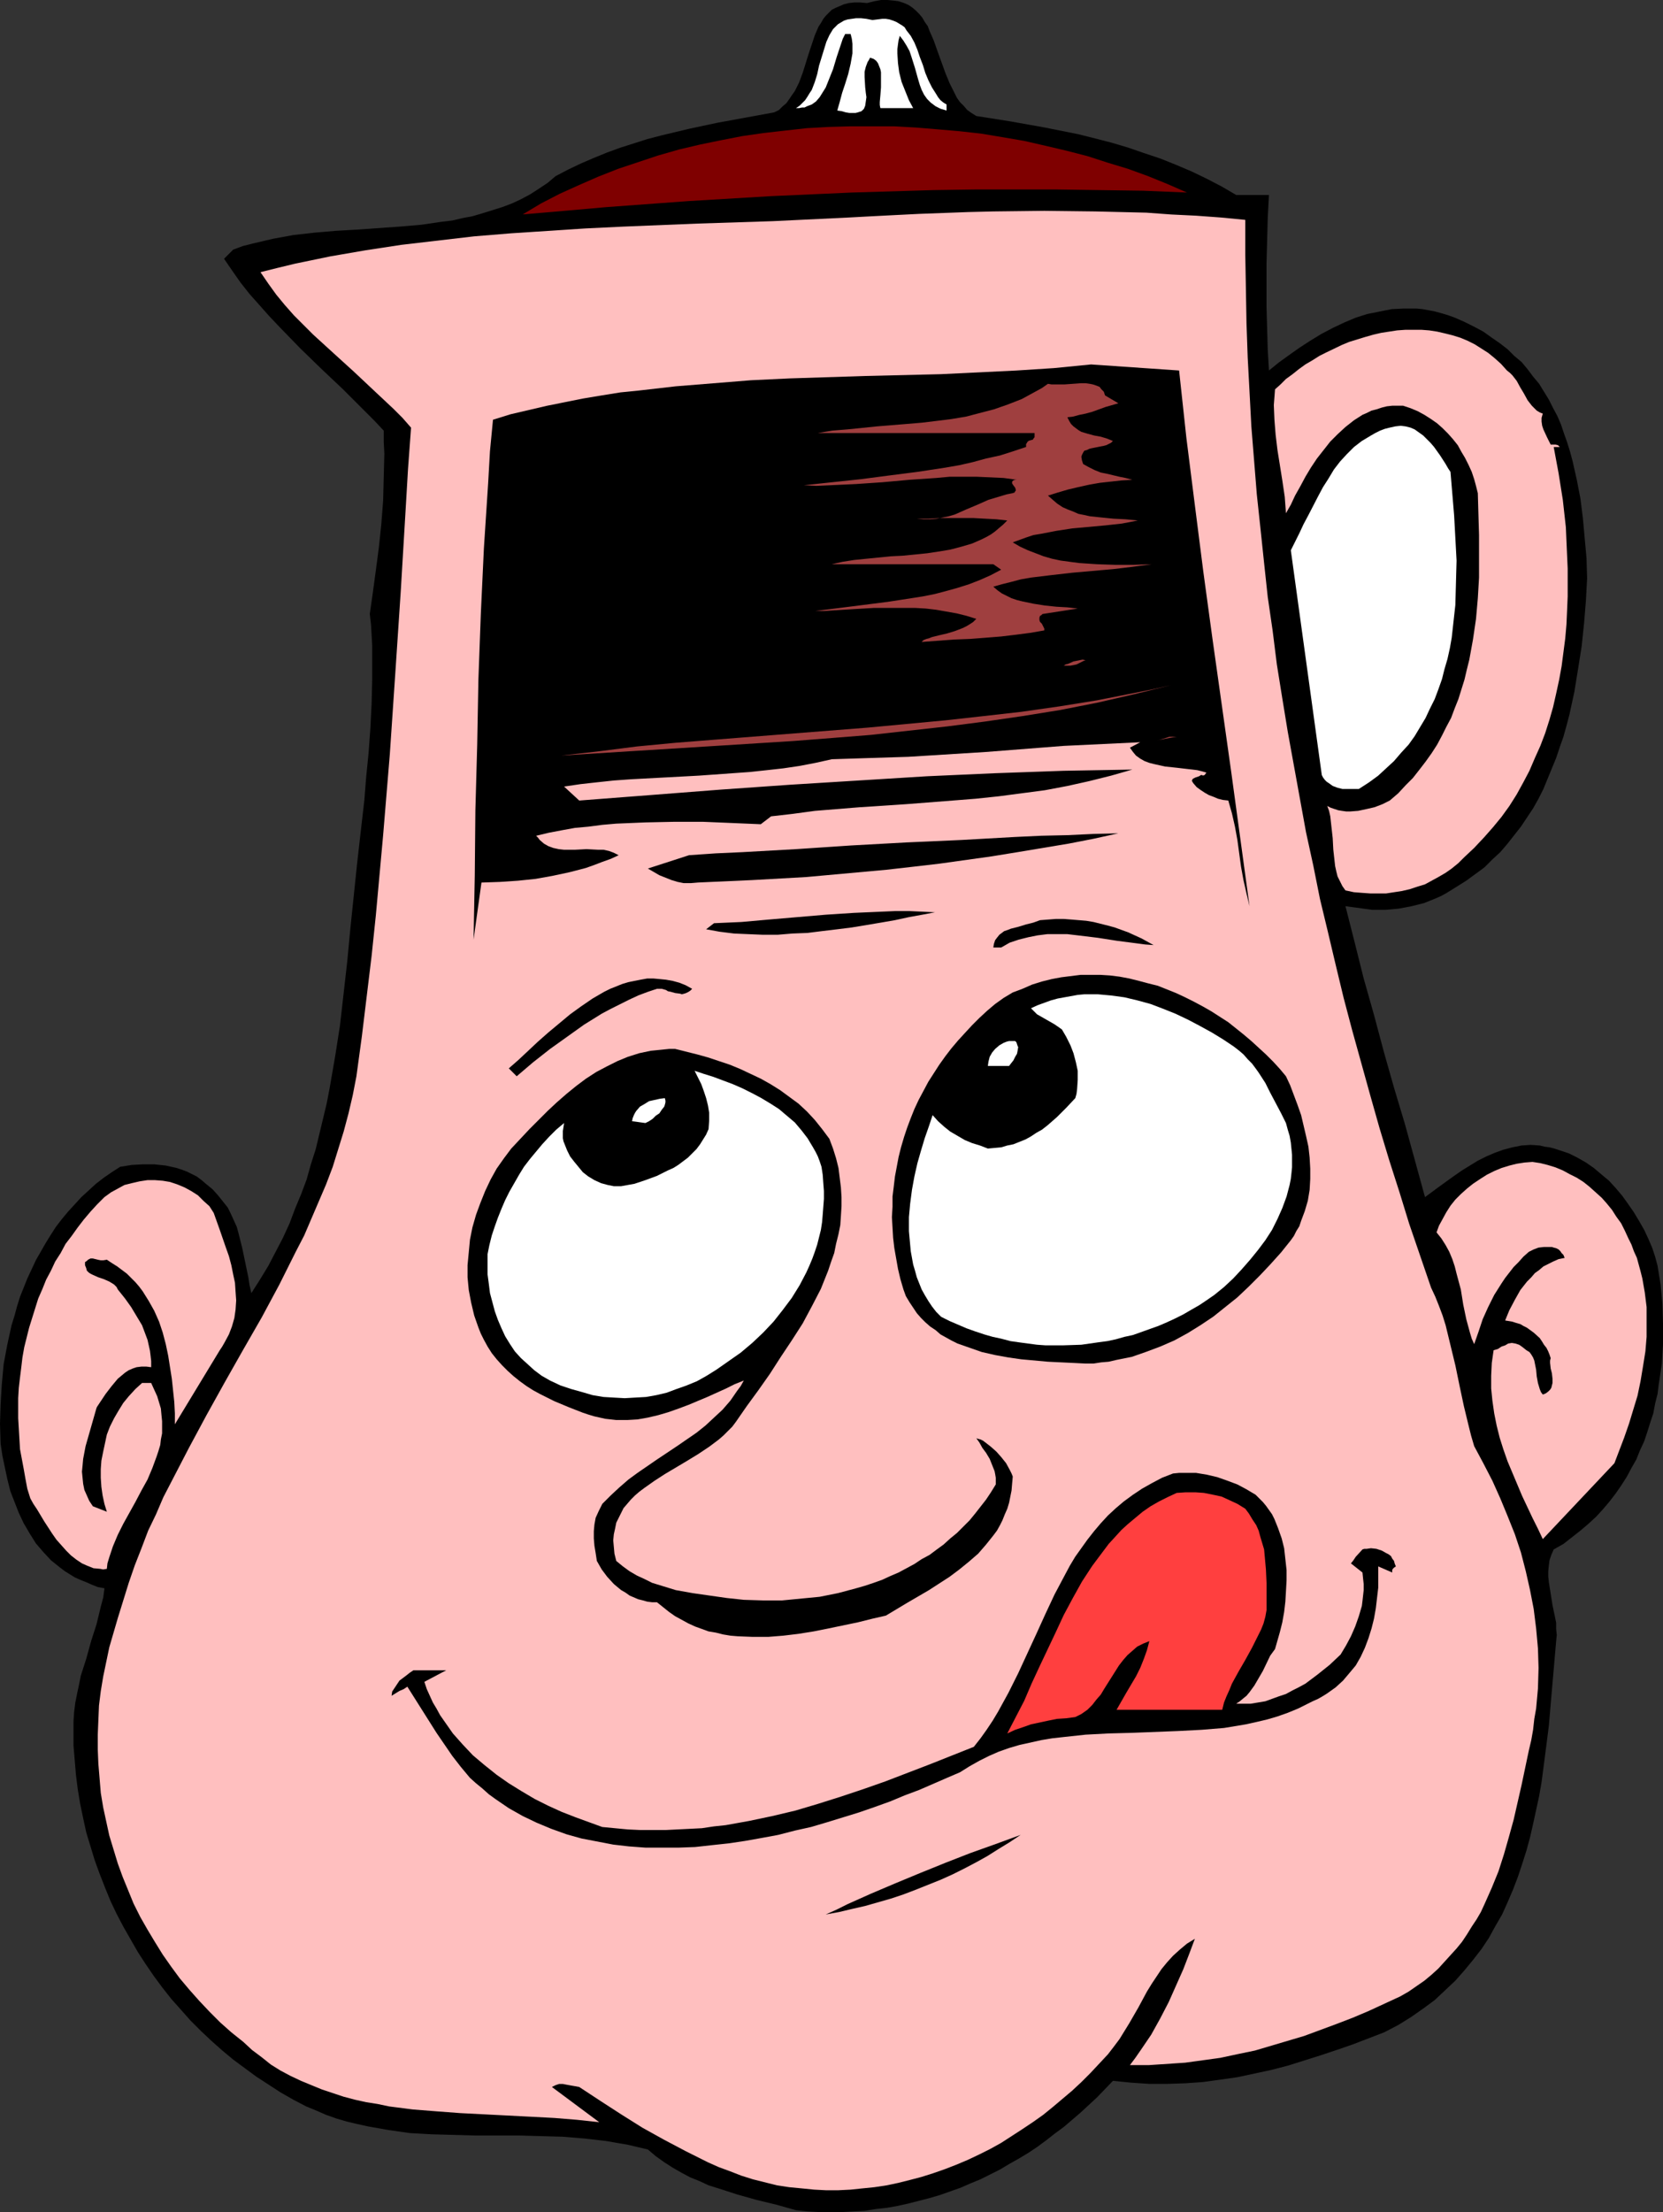
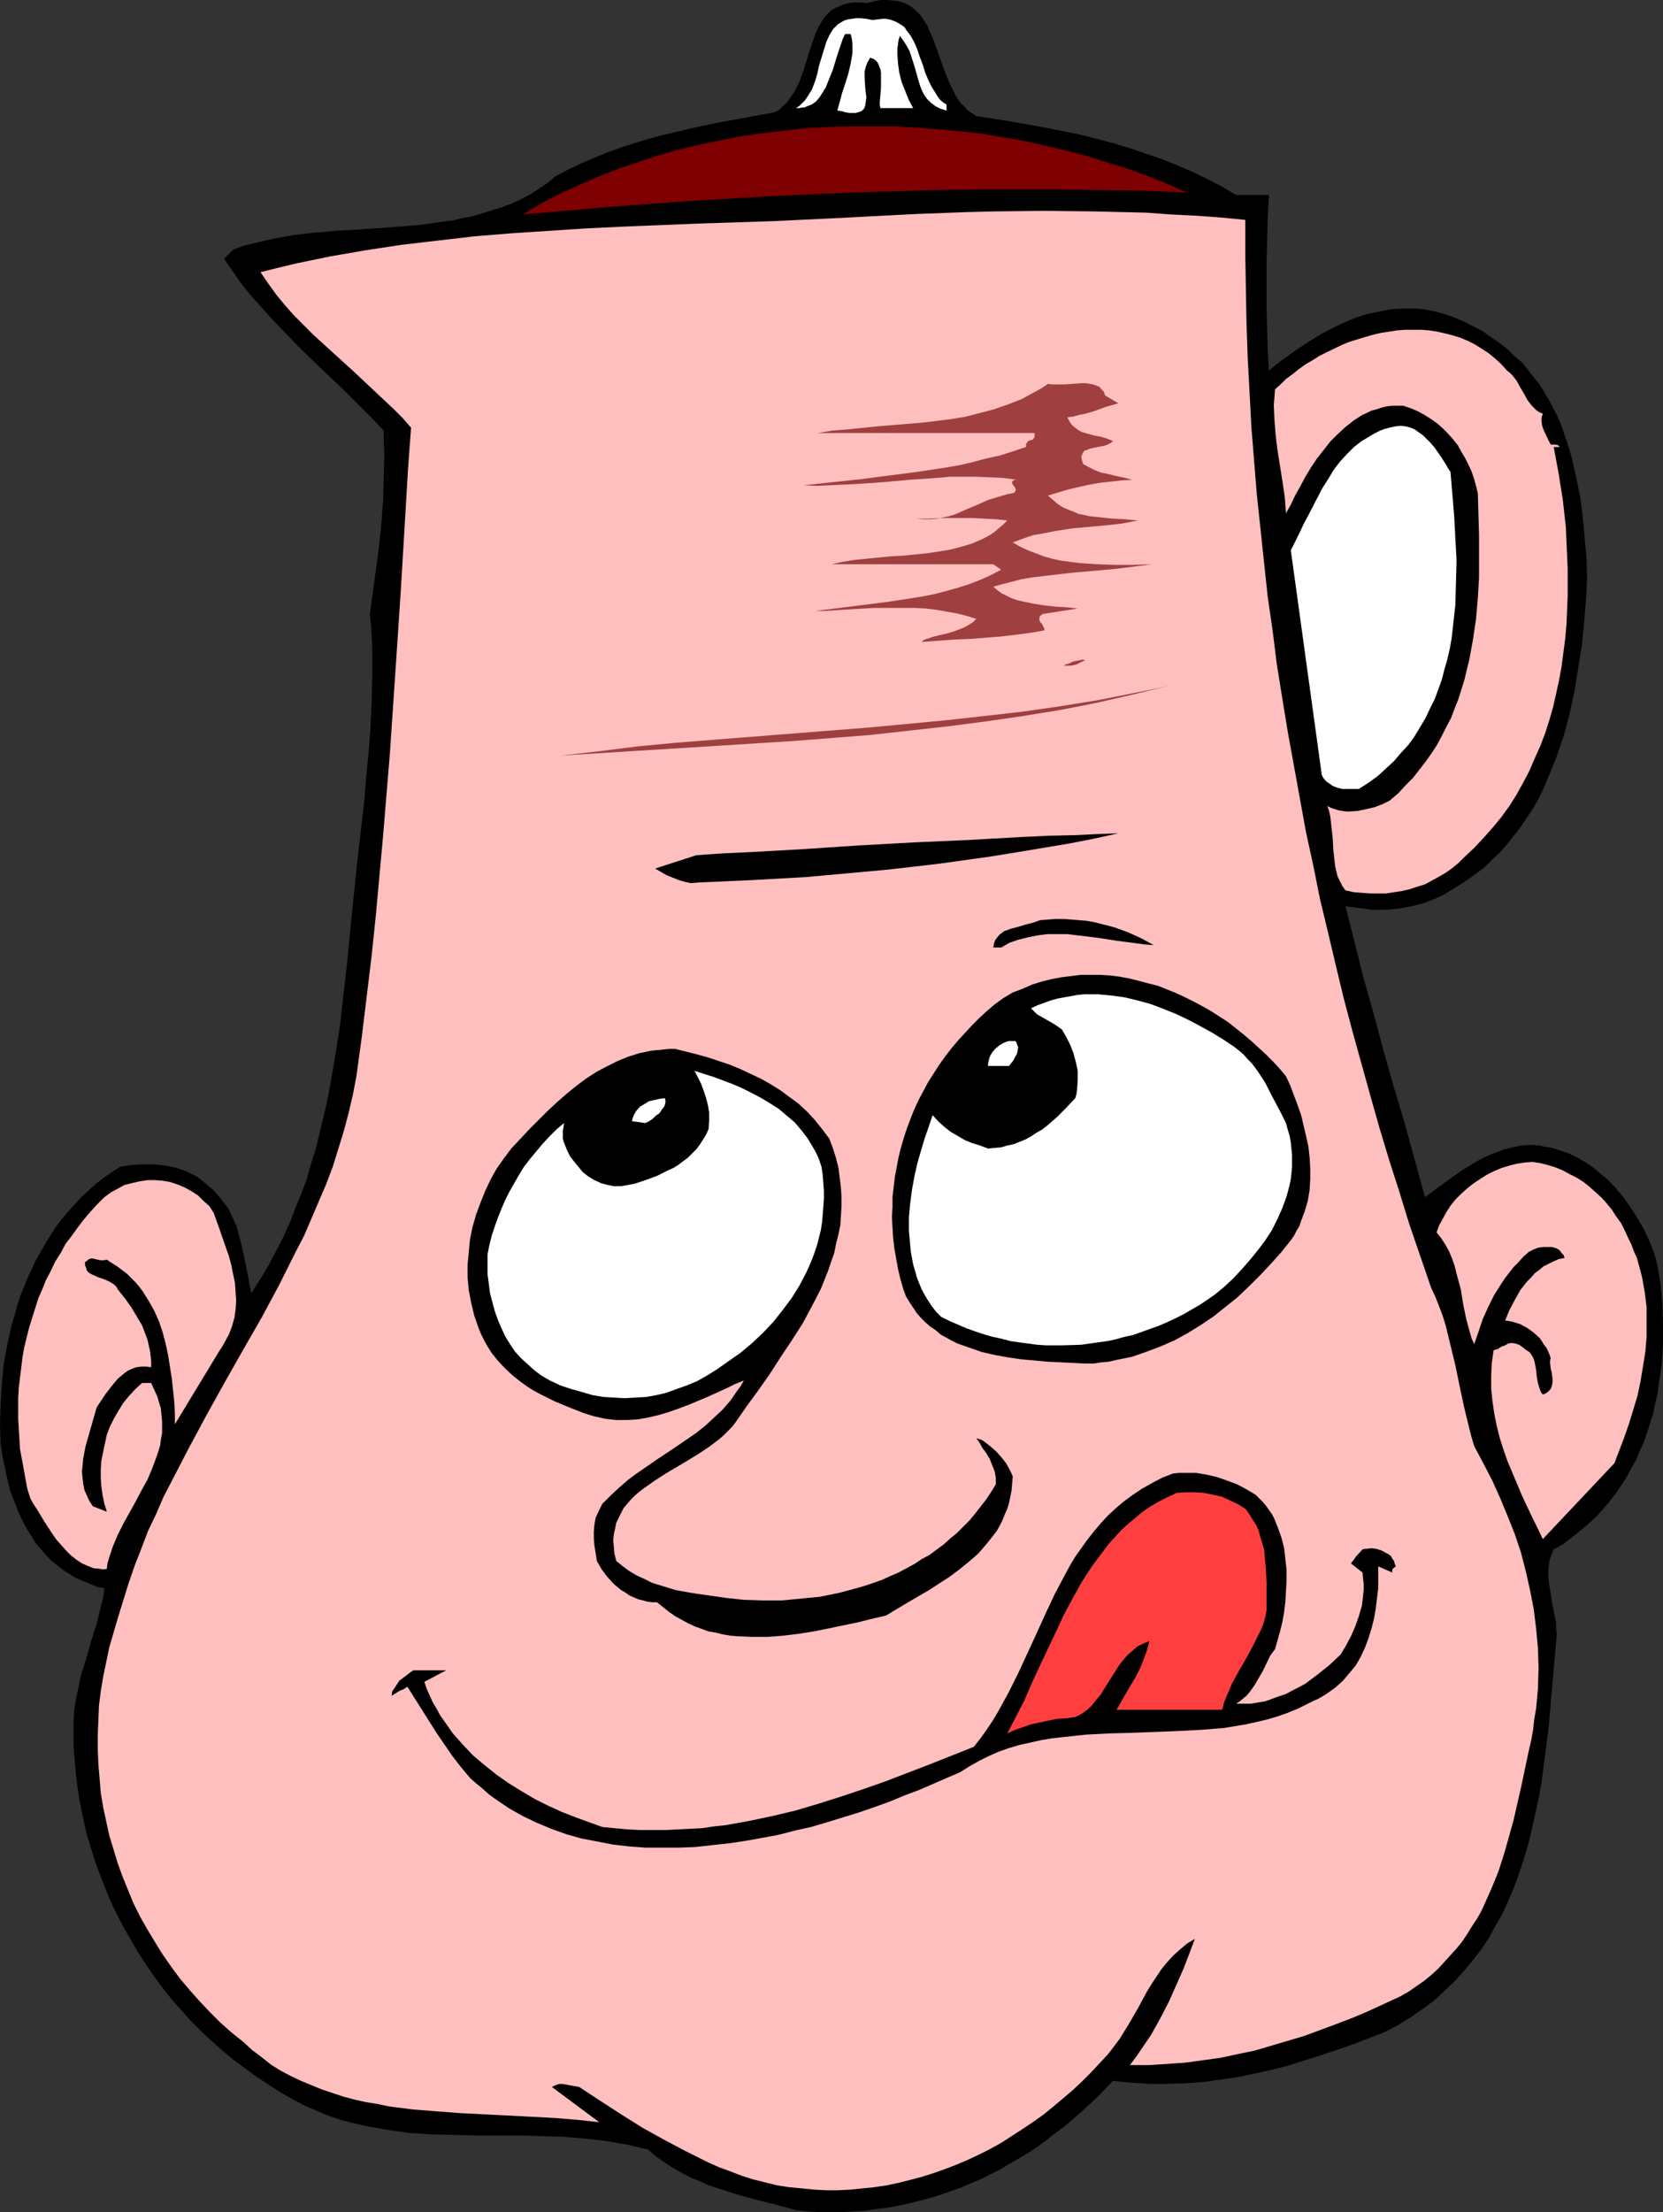
<svg xmlns="http://www.w3.org/2000/svg" xmlns:ns1="http://sodipodi.sourceforge.net/DTD/sodipodi-0.dtd" xmlns:ns2="http://www.inkscape.org/namespaces/inkscape" version="1.0" width="117.108mm" height="155.711mm" id="svg26" ns1:docname="Coffee in Mind 2.wmf">
  <rect width="100%" height="100%" fill="#333333" stroke="none" />
  <ns1:namedview id="namedview26" pagecolor="#ffffff" bordercolor="#000000" borderopacity="0.25" ns2:showpageshadow="2" ns2:pageopacity="0.0" ns2:pagecheckerboard="0" ns2:deskcolor="#d1d1d1" ns2:document-units="mm" />
  <defs id="defs1">
    <pattern id="WMFhbasepattern" patternUnits="userSpaceOnUse" width="6" height="6" x="0" y="0" />
  </defs>
  <path style="fill:#000000;fill-opacity:1;fill-rule:evenodd;stroke:none" d="m 259.848,30.864 9.211,1.454 9.049,1.616 8.888,1.778 4.525,1.131 4.363,1.131 4.363,1.293 4.202,1.454 4.363,1.454 4.04,1.616 4.202,1.778 4.04,1.939 4.04,2.101 3.878,2.262 h 8.726 l -0.323,5.979 -0.162,6.14 -0.162,5.979 v 5.979 5.817 l 0.162,5.656 0.162,5.656 0.323,5.494 2.586,-2.101 2.909,-2.101 2.747,-1.939 2.747,-1.778 2.909,-1.778 3.07,-1.616 3.07,-1.454 3.07,-1.293 3.07,-0.97 3.232,-0.646 3.232,-0.646 3.232,-0.162 h 1.616 1.778 l 1.616,0.162 1.778,0.323 1.616,0.323 1.778,0.485 1.616,0.485 1.778,0.646 2.586,1.131 2.586,1.293 2.424,1.293 2.262,1.616 2.101,1.454 2.101,1.616 1.778,1.778 1.939,1.616 1.616,1.939 1.454,1.939 1.616,1.939 1.293,2.101 1.293,2.101 1.131,2.262 1.131,2.101 0.97,2.262 0.808,2.424 0.808,2.262 0.808,2.585 0.646,2.424 1.131,5.009 0.97,5.009 0.646,5.171 0.485,5.333 0.485,5.333 0.162,5.332 -0.323,5.979 -0.485,5.979 -0.646,6.14 -0.97,6.14 -0.97,5.979 -1.293,5.979 -0.808,3.07 -0.808,2.909 -0.97,2.747 -0.97,2.909 -1.131,2.747 -1.131,2.747 -1.131,2.747 -1.293,2.585 -1.454,2.585 -1.616,2.424 -1.616,2.424 -1.778,2.262 -1.778,2.262 -1.939,2.262 -2.101,1.939 -2.101,2.101 -2.424,1.778 -2.424,1.778 -2.586,1.616 -2.586,1.616 -1.454,0.808 -1.454,0.646 -1.616,0.646 -1.616,0.646 -3.232,0.808 -3.394,0.646 -3.555,0.323 h -3.555 l -3.555,-0.485 -3.555,-0.485 2.424,9.534 2.424,9.695 2.747,9.695 2.586,9.695 2.747,9.695 2.909,9.695 5.333,19.391 3.717,-2.747 4.04,-2.909 2.101,-1.454 2.101,-1.293 2.101,-1.293 2.262,-1.131 2.262,-0.97 2.262,-0.808 2.424,-0.646 2.424,-0.485 2.424,-0.162 2.424,0.162 1.293,0.323 1.293,0.162 1.293,0.323 1.454,0.485 2.424,0.808 2.262,1.131 2.262,1.293 2.101,1.454 2.101,1.778 1.939,1.616 1.778,1.939 1.778,2.101 1.616,2.262 1.454,2.101 1.454,2.424 1.293,2.262 1.131,2.424 0.97,2.262 0.808,2.424 0.646,2.424 0.808,5.009 0.485,5.171 0.162,5.333 v 5.332 l -0.323,5.333 -0.808,5.333 -0.323,2.585 -0.646,2.585 -0.485,2.585 -0.808,2.424 -0.808,2.585 -0.808,2.424 -1.131,2.424 -0.97,2.424 -1.293,2.262 -1.293,2.424 -1.454,2.262 -1.454,2.101 -1.616,2.101 -1.778,2.101 -1.778,1.939 -2.101,1.939 -2.101,1.778 -2.262,1.778 -2.262,1.778 -2.586,1.454 -0.646,1.454 -0.485,1.454 -0.162,1.293 -0.162,1.616 v 1.454 l 0.162,1.454 0.485,3.07 0.485,3.07 0.646,3.07 0.323,1.616 v 1.616 l 0.162,1.616 -0.162,1.616 -0.646,7.433 -0.646,7.433 -0.646,7.595 -0.97,7.595 -0.97,7.433 -0.646,3.717 -0.808,3.717 -0.808,3.717 -0.808,3.555 -0.97,3.555 -1.131,3.555 -1.131,3.393 -1.293,3.393 -1.454,3.393 -1.454,3.232 -1.778,3.07 -1.778,3.232 -1.939,2.909 -2.262,2.909 -2.262,2.747 -2.424,2.747 -2.747,2.585 -2.747,2.585 -3.07,2.262 -3.232,2.262 -3.394,2.101 -3.717,1.939 -8.403,3.232 -4.202,1.454 -4.363,1.454 -8.726,2.747 -4.363,1.131 -4.525,0.97 -4.525,0.97 -4.525,0.646 -4.686,0.646 -4.686,0.323 -4.686,0.162 h -4.848 l -4.848,-0.323 -4.848,-0.485 -4.202,4.363 -4.363,4.04 -4.525,3.878 -2.424,1.778 -2.262,1.778 -2.424,1.778 -2.424,1.616 -2.424,1.454 -2.586,1.454 -2.424,1.454 -2.586,1.293 -2.586,1.293 -2.747,1.131 -2.586,1.131 -2.747,0.97 -2.747,0.97 -2.747,0.808 -5.656,1.454 -2.909,0.646 -2.747,0.485 -2.909,0.323 -3.07,0.485 -2.909,0.162 -3.07,0.162 h -2.909 -3.232 l -3.07,-0.162 -3.07,-0.323 -5.171,-1.454 -5.333,-1.293 -5.171,-1.454 -5.01,-1.616 -2.586,-0.808 -2.424,-1.131 -2.424,-0.97 -2.424,-1.293 -2.262,-1.293 -2.262,-1.454 -2.262,-1.616 -2.101,-1.778 -2.747,-0.646 -2.747,-0.646 -2.909,-0.485 -2.747,-0.485 -5.656,-0.646 -5.817,-0.485 -5.817,-0.162 -5.817,-0.162 h -5.817 -5.817 l -5.817,-0.162 -5.817,-0.162 -5.817,-0.323 -5.656,-0.808 -2.747,-0.485 -2.747,-0.485 -2.909,-0.646 -2.747,-0.646 -2.747,-0.808 -2.747,-0.97 -2.586,-1.131 -2.747,-1.131 -3.394,-1.778 -3.394,-1.939 -3.232,-2.101 -3.232,-2.101 -3.07,-2.262 -3.07,-2.262 -2.909,-2.424 -2.909,-2.585 -2.747,-2.585 -2.747,-2.747 -2.586,-2.909 -2.586,-2.909 -2.424,-3.07 -2.262,-3.07 -2.101,-3.07 -2.101,-3.232 -1.939,-3.393 -1.939,-3.393 -1.778,-3.393 -1.616,-3.393 -1.454,-3.555 -1.454,-3.717 -1.293,-3.555 -1.131,-3.717 -1.131,-3.717 -0.808,-3.717 -0.808,-3.878 -0.646,-3.878 -0.485,-3.878 -0.323,-3.878 -0.323,-3.878 v -3.878 -2.585 l 0.162,-2.424 0.323,-2.585 0.485,-2.424 0.485,-2.262 0.485,-2.424 1.454,-4.525 1.293,-4.686 1.454,-4.525 1.131,-4.686 0.646,-2.424 0.323,-2.424 -1.778,-0.323 -1.616,-0.646 -1.454,-0.646 -1.616,-0.646 -1.454,-0.646 -1.293,-0.808 -1.293,-0.808 -1.293,-0.97 -2.424,-1.939 -2.101,-2.262 -1.939,-2.262 -1.616,-2.585 -1.616,-2.747 -1.293,-2.747 L 3.878,399.615 2.747,396.706 1.939,393.474 1.293,390.404 0.646,387.334 0.162,384.102 0,378.77 l 0.162,-5.171 0.323,-5.332 0.485,-5.333 0.97,-5.171 1.131,-5.171 0.808,-2.585 0.646,-2.424 0.808,-2.585 0.97,-2.424 0.97,-2.424 1.131,-2.424 1.131,-2.424 1.293,-2.262 1.293,-2.262 1.293,-2.101 1.454,-2.262 1.616,-2.101 1.616,-1.939 1.778,-1.939 1.778,-1.939 1.939,-1.778 1.939,-1.778 2.101,-1.616 2.101,-1.454 2.262,-1.454 3.07,-0.485 2.909,-0.162 h 3.07 l 3.07,0.323 1.454,0.323 1.454,0.323 1.454,0.485 1.293,0.485 1.293,0.646 1.293,0.646 1.293,0.97 1.131,0.97 1.778,1.454 1.454,1.616 1.293,1.616 1.293,1.616 0.808,1.616 0.808,1.778 0.808,1.778 0.485,1.778 0.97,3.878 0.808,3.878 0.808,3.878 0.323,2.101 0.485,2.101 2.262,-3.555 2.262,-3.717 1.939,-3.717 1.939,-3.717 1.778,-3.878 1.454,-3.878 1.616,-3.878 1.454,-3.878 1.131,-4.04 1.293,-4.04 0.97,-4.04 0.97,-4.04 0.97,-4.04 0.808,-4.201 1.454,-8.403 1.293,-8.241 0.97,-8.564 0.97,-8.564 0.808,-8.564 1.778,-17.129 0.97,-8.564 0.97,-8.403 0.485,-6.14 0.646,-6.464 0.485,-6.625 0.323,-6.464 0.162,-6.464 v -3.07 -3.07 -2.909 l -0.162,-2.909 -0.162,-2.747 -0.323,-2.747 0.808,-5.656 0.808,-5.979 0.808,-6.14 0.646,-6.14 0.485,-6.302 0.162,-6.302 0.162,-6.14 -0.162,-3.07 v -3.07 l -2.586,-2.747 -2.747,-2.747 -5.494,-5.494 -5.817,-5.494 -5.656,-5.494 -5.494,-5.656 -2.747,-2.909 -2.586,-2.909 -2.586,-2.909 -2.424,-3.07 -2.262,-3.232 -2.101,-3.07 2.424,-2.424 2.586,-0.97 2.586,-0.646 2.747,-0.646 2.747,-0.646 5.333,-0.97 5.656,-0.646 5.656,-0.485 5.656,-0.323 11.473,-0.808 5.656,-0.485 5.494,-0.808 2.747,-0.323 2.747,-0.646 2.586,-0.485 2.747,-0.808 2.586,-0.808 2.586,-0.808 2.586,-0.97 2.424,-1.131 2.424,-1.293 2.262,-1.454 2.424,-1.616 2.101,-1.778 3.394,-1.778 3.394,-1.616 3.394,-1.454 3.555,-1.454 3.555,-1.293 3.555,-1.131 3.555,-1.131 3.717,-0.97 7.433,-1.778 7.595,-1.616 15.029,-2.747 1.293,-0.646 0.97,-0.97 0.97,-0.808 0.808,-1.131 0.646,-0.97 0.808,-1.131 1.131,-2.262 0.97,-2.585 0.808,-2.585 0.808,-2.585 0.808,-2.424 0.808,-2.424 0.97,-2.262 0.646,-0.97 0.646,-1.131 0.646,-0.808 0.808,-0.808 0.808,-0.808 0.97,-0.485 1.131,-0.485 1.131,-0.485 1.293,-0.323 1.454,-0.162 h 1.616 l 1.778,0.162 1.939,-0.485 L 234.477,0 h 1.778 l 1.616,0.162 1.293,0.162 1.454,0.485 1.131,0.485 0.97,0.646 0.97,0.808 0.97,0.97 0.808,0.97 0.646,1.131 0.808,1.131 0.485,1.293 1.131,2.585 0.97,2.747 2.101,5.817 1.131,2.747 1.293,2.585 0.646,1.293 0.808,1.131 0.97,0.97 0.97,1.131 1.131,0.808 z" id="path1" />
  <path style="fill:#ffffff;fill-opacity:1;fill-rule:evenodd;stroke:none" d="m 251.93,27.794 v 1.616 l -1.616,-0.485 -1.293,-0.646 -1.293,-0.97 -0.97,-0.97 -0.808,-1.131 -0.646,-1.293 -0.485,-1.293 -0.485,-1.616 -0.808,-2.909 -0.97,-3.07 -0.485,-1.454 -0.808,-1.454 -0.808,-1.293 -0.97,-1.293 -0.323,1.131 -0.162,1.131 -0.162,1.293 v 1.131 l 0.162,2.585 0.323,2.424 0.646,2.585 0.97,2.424 0.97,2.424 1.131,2.101 h -8.726 l -0.162,-0.808 v -0.808 l 0.162,-1.778 0.162,-2.101 V 21.168 20.199 19.229 l -0.162,-0.808 -0.323,-0.808 -0.323,-0.808 -0.485,-0.646 -0.646,-0.485 -0.97,-0.323 -0.323,0.646 -0.323,0.485 -0.485,1.293 -0.323,1.293 v 1.454 l 0.162,2.747 0.162,1.454 0.162,1.131 -0.162,1.131 -0.162,1.131 -0.323,0.808 -0.323,0.323 -0.323,0.323 -0.485,0.162 -0.485,0.162 -0.646,0.162 h -1.616 l -0.97,-0.162 -1.131,-0.323 -1.131,-0.162 0.646,-2.262 0.646,-2.424 0.808,-2.424 0.808,-2.585 0.646,-2.747 0.485,-2.747 V 12.927 11.635 l -0.162,-1.293 -0.323,-1.293 h -1.454 l -0.646,1.293 -0.485,1.454 -1.131,3.393 -0.485,1.616 -0.485,1.616 -1.293,3.232 -0.646,1.616 -0.808,1.293 -0.808,1.293 -0.97,1.131 -1.131,0.808 -1.293,0.485 -0.646,0.323 h -0.646 l -0.808,0.162 h -0.808 l 0.97,-0.646 0.808,-0.808 0.646,-0.646 0.646,-0.97 0.485,-0.808 0.646,-0.97 0.808,-2.101 0.646,-2.101 0.485,-2.262 0.646,-2.101 0.646,-2.101 0.646,-2.101 0.808,-1.778 0.485,-0.808 0.485,-0.808 0.646,-0.646 0.646,-0.646 0.808,-0.485 0.808,-0.485 0.97,-0.323 1.131,-0.162 1.131,-0.162 h 1.293 l 1.454,0.162 1.616,0.323 1.293,-0.162 1.293,-0.162 h 0.97 l 0.97,0.162 0.97,0.323 0.808,0.323 0.808,0.485 0.808,0.485 0.646,0.485 0.485,0.808 1.131,1.454 0.97,1.778 0.808,1.939 0.646,1.939 0.808,2.101 0.646,2.101 0.808,1.939 0.97,1.939 1.131,1.778 0.485,0.808 0.646,0.808 0.808,0.646 z" id="path2" />
  <path style="fill:#7f0000;fill-opacity:1;fill-rule:evenodd;stroke:none" d="M 315.922,51.224 304.287,50.74 292.814,50.578 281.502,50.416 H 270.513 259.363 l -10.989,0.162 -10.827,0.323 -10.827,0.323 -10.827,0.485 -10.827,0.485 -21.654,1.293 -10.989,0.808 -10.989,0.808 -10.989,0.97 -11.312,0.97 4.848,-2.909 5.01,-2.585 5.01,-2.262 5.171,-2.262 5.333,-2.101 5.333,-1.778 5.333,-1.778 5.656,-1.616 5.494,-1.293 5.494,-1.131 5.817,-1.131 5.656,-0.808 5.656,-0.646 5.817,-0.646 5.817,-0.323 5.817,-0.162 h 5.817 5.817 l 5.817,0.323 5.817,0.485 5.656,0.485 5.817,0.646 5.817,0.97 5.656,0.97 5.656,1.293 5.494,1.293 5.656,1.454 5.494,1.778 5.333,1.616 5.333,1.939 5.171,2.101 z" id="path3" />
  <path style="fill:#ffbfbf;fill-opacity:1;fill-rule:evenodd;stroke:none" d="m 331.435,58.496 v 9.211 l 0.162,9.049 0.162,9.211 0.323,9.211 0.485,9.049 0.485,9.211 1.454,18.098 0.97,9.049 0.97,9.211 0.97,9.049 1.293,8.888 1.131,9.049 1.454,9.049 1.454,8.888 1.616,8.888 1.616,8.888 1.616,8.888 1.939,8.888 1.778,8.888 2.101,8.726 2.101,8.888 2.101,8.726 2.262,8.564 2.424,8.726 2.424,8.726 2.424,8.564 2.586,8.564 2.747,8.564 2.586,8.403 5.817,16.967 1.131,2.424 0.97,2.424 0.97,2.585 0.808,2.585 1.293,5.333 1.293,5.332 1.131,5.494 1.131,5.333 1.293,5.332 0.646,2.585 0.808,2.747 2.424,4.525 2.424,4.686 2.101,4.686 1.939,4.686 1.939,4.848 1.616,4.848 1.293,5.009 1.131,5.009 0.97,5.009 0.646,5.171 0.485,5.332 0.162,5.171 -0.162,5.494 -0.485,5.332 -0.485,2.747 -0.323,2.909 -0.485,2.747 -0.646,2.747 -1.939,9.211 -2.101,9.211 -1.293,4.686 -1.293,4.525 -1.454,4.525 -1.778,4.363 -1.939,4.363 -0.97,2.101 -1.131,1.939 -1.293,1.939 -1.293,2.101 -1.293,1.939 -1.454,1.778 -1.616,1.778 -1.616,1.778 -1.616,1.778 -1.778,1.616 -1.939,1.616 -2.101,1.454 -2.101,1.454 -2.262,1.293 -8.403,3.878 -4.202,1.778 -4.202,1.616 -4.363,1.616 -4.363,1.616 -4.363,1.293 -4.363,1.293 -4.363,1.293 -4.686,0.97 -4.525,0.97 -4.686,0.646 -4.686,0.646 -4.848,0.323 -4.848,0.323 h -5.01 l 1.454,-1.939 1.454,-2.101 2.747,-4.04 2.424,-4.363 2.262,-4.363 1.939,-4.363 1.939,-4.363 1.616,-4.201 1.454,-3.878 -2.101,1.293 -1.939,1.616 -1.778,1.616 -1.616,1.778 -1.454,1.778 -1.293,1.939 -1.293,1.939 -1.293,2.101 -2.262,4.201 -2.424,4.201 -1.293,2.101 -1.293,2.101 -1.454,1.939 -1.616,2.101 -2.262,2.424 -2.424,2.585 -2.424,2.424 -2.424,2.262 -5.171,4.363 -2.586,2.101 -2.747,1.939 -2.909,1.939 -2.747,1.778 -2.747,1.778 -2.909,1.616 -2.909,1.454 -3.07,1.454 -3.07,1.293 -2.909,1.131 -3.232,1.131 -3.07,0.97 -3.07,0.808 -3.232,0.808 -3.07,0.646 -3.232,0.485 -3.232,0.323 -3.07,0.323 -3.232,0.162 h -3.394 l -3.07,-0.162 -3.232,-0.323 -3.394,-0.323 -3.232,-0.485 -3.232,-0.808 -3.232,-0.808 -3.07,-0.97 -2.909,-1.131 -3.07,-1.131 -2.909,-1.293 -5.817,-2.909 -5.817,-3.07 -5.817,-3.232 -5.656,-3.555 -5.494,-3.555 -5.656,-3.717 -0.808,-0.162 -0.97,-0.162 -1.778,-0.323 -0.808,-0.162 h -0.97 l -0.97,0.323 -0.97,0.485 12.605,9.372 -5.979,-0.646 -5.979,-0.485 -6.141,-0.323 -6.302,-0.323 -6.302,-0.323 -6.302,-0.323 -6.464,-0.485 -6.141,-0.485 -6.302,-0.808 -3.07,-0.646 -3.07,-0.485 -2.909,-0.646 -3.07,-0.808 -2.909,-0.97 -2.909,-0.97 -2.747,-1.131 -2.747,-1.131 -2.747,-1.293 -2.747,-1.454 -2.586,-1.616 -2.424,-1.939 -2.586,-1.939 -2.262,-2.101 -3.232,-2.585 -2.909,-2.585 -2.909,-2.909 -2.747,-2.909 -2.586,-2.909 -2.586,-3.07 -2.262,-3.07 -2.262,-3.232 -2.101,-3.393 -1.939,-3.232 -1.939,-3.393 -1.778,-3.555 -1.454,-3.555 -1.454,-3.555 -1.293,-3.555 -1.131,-3.717 -1.131,-3.717 -0.808,-3.717 -0.808,-3.717 -0.646,-3.878 -0.323,-3.878 -0.323,-3.878 -0.162,-3.878 v -3.878 l 0.162,-3.878 0.162,-3.878 0.485,-3.878 0.646,-3.878 0.808,-3.878 0.808,-3.878 1.131,-3.878 1.131,-3.878 1.454,-4.686 1.454,-4.686 1.616,-4.686 1.778,-4.525 1.778,-4.686 2.101,-4.363 1.939,-4.525 2.262,-4.363 4.525,-8.726 4.686,-8.726 4.848,-8.726 4.848,-8.564 5.01,-8.726 4.686,-8.726 4.363,-8.726 2.262,-4.363 1.939,-4.525 1.939,-4.525 1.939,-4.525 1.778,-4.686 1.454,-4.686 1.454,-4.686 1.293,-4.848 1.131,-4.848 0.97,-5.009 1.454,-10.665 1.293,-10.665 1.293,-10.665 1.131,-10.827 0.97,-10.665 0.97,-10.665 1.778,-21.492 1.454,-21.492 1.454,-21.815 1.293,-21.653 0.646,-10.988 0.808,-10.988 -2.262,-2.585 -2.424,-2.424 -2.586,-2.424 -2.586,-2.424 -5.333,-5.009 -5.333,-4.848 -5.494,-5.009 -2.586,-2.585 -2.586,-2.585 -2.424,-2.747 -2.262,-2.747 -2.101,-2.909 -2.101,-3.07 4.525,-1.131 4.686,-1.131 4.686,-0.97 4.686,-0.97 9.373,-1.616 9.534,-1.454 9.696,-1.131 9.696,-1.131 9.857,-0.808 9.857,-0.646 9.857,-0.646 10.019,-0.485 19.876,-0.808 20.038,-0.646 20.2,-0.97 5.979,-0.323 6.302,-0.323 6.464,-0.323 13.089,-0.485 6.625,-0.162 13.574,-0.162 13.574,0.162 6.787,0.162 6.787,0.162 6.625,0.485 6.625,0.323 6.625,0.485 z" id="path4" />
  <path style="fill:#ffbfbf;fill-opacity:1;fill-rule:evenodd;stroke:none" d="m 401.083,98.571 0.808,0.646 0.646,0.646 1.131,1.454 0.97,1.778 0.97,1.616 0.97,1.778 1.131,1.454 0.646,0.646 0.646,0.646 0.808,0.485 0.808,0.323 -0.323,1.131 v 0.97 l 0.162,1.131 0.323,0.97 0.97,2.101 0.97,1.939 h 0.646 0.646 l 0.646,0.162 0.162,0.162 0.323,0.323 h -1.616 l 1.293,6.948 1.131,7.11 0.808,7.272 0.162,3.717 0.323,7.272 v 7.433 l -0.162,3.878 -0.162,3.555 -0.323,3.717 -0.485,3.717 -0.485,3.717 -0.646,3.555 -0.808,3.717 -0.808,3.555 -0.97,3.393 -1.131,3.555 -1.293,3.393 -1.454,3.232 -1.454,3.393 -1.616,3.07 -1.778,3.232 -1.939,3.07 -2.101,2.909 -2.262,2.747 -2.424,2.747 -2.586,2.747 -2.747,2.585 -1.454,1.454 -1.778,1.454 -1.616,1.131 -1.939,1.131 -1.778,0.97 -1.778,0.97 -2.101,0.646 -1.939,0.646 -2.101,0.485 -2.101,0.323 -2.101,0.323 h -2.101 -2.101 l -2.262,-0.162 -2.101,-0.162 -2.262,-0.485 -0.808,-1.131 -0.646,-1.293 -0.646,-1.293 -0.323,-1.293 -0.323,-1.454 -0.162,-1.454 -0.323,-2.909 -0.162,-3.07 -0.323,-2.909 -0.162,-1.454 -0.162,-1.454 -0.323,-1.454 -0.485,-1.293 0.97,0.485 0.97,0.323 0.97,0.323 0.97,0.162 1.131,0.162 h 1.131 l 2.101,-0.162 2.262,-0.485 2.101,-0.485 2.101,-0.808 1.939,-0.97 2.262,-1.939 1.939,-2.101 1.939,-1.939 1.778,-2.262 1.616,-2.101 1.616,-2.262 1.454,-2.262 1.293,-2.424 1.131,-2.262 1.293,-2.424 0.97,-2.585 0.97,-2.424 0.808,-2.585 0.808,-2.585 0.646,-2.747 0.646,-2.585 0.97,-5.332 0.808,-5.494 0.485,-5.494 0.323,-5.494 v -5.656 -5.656 l -0.162,-5.494 -0.162,-5.656 -0.485,-1.939 -0.485,-1.778 -0.646,-1.939 -0.808,-1.778 -0.97,-1.939 -0.97,-1.616 -0.97,-1.778 -1.293,-1.616 -1.293,-1.454 -1.454,-1.454 -1.454,-1.293 -1.616,-1.131 -1.778,-1.131 -1.778,-0.97 -1.939,-0.808 -1.939,-0.646 h -1.454 -1.454 l -1.454,0.162 -1.293,0.323 -1.454,0.485 -1.293,0.323 -1.293,0.646 -1.131,0.485 -2.262,1.454 -2.262,1.778 -2.101,1.939 -1.939,1.939 -1.778,2.262 -1.778,2.262 -1.616,2.424 -1.454,2.424 -1.293,2.424 -1.454,2.585 -1.131,2.424 -1.293,2.262 -0.323,-4.363 -0.646,-4.363 -0.646,-4.04 -0.646,-4.04 -0.485,-4.04 -0.323,-4.04 -0.162,-3.878 0.162,-2.101 0.162,-2.101 1.454,-1.293 1.454,-1.454 1.778,-1.293 1.616,-1.293 1.778,-1.293 1.939,-1.131 1.778,-1.131 1.939,-0.97 4.04,-1.939 1.939,-0.808 2.101,-0.646 2.101,-0.646 2.262,-0.646 2.101,-0.485 2.101,-0.323 2.101,-0.323 2.262,-0.162 h 2.101 2.101 l 2.101,0.162 2.101,0.323 2.101,0.485 1.939,0.485 2.101,0.646 1.939,0.808 1.939,0.97 1.778,1.131 1.778,1.131 1.778,1.454 1.616,1.454 z" id="path5" />
-   <path style="fill:#000000;fill-opacity:1;fill-rule:evenodd;stroke:none" d="m 313.821,98.571 1.939,17.937 2.262,17.937 2.262,17.775 2.424,17.775 5.01,35.55 4.848,35.55 -0.808,-3.393 -0.808,-3.555 -0.646,-3.555 -0.97,-7.11 -0.646,-3.555 -0.808,-3.555 -0.97,-3.393 -1.454,-0.162 -1.293,-0.323 -1.131,-0.485 -1.293,-0.485 -1.131,-0.646 -0.97,-0.646 -1.131,-0.808 -0.97,-1.131 -0.162,-0.323 -0.162,-0.162 0.162,-0.485 0.162,-0.162 0.646,-0.323 0.485,-0.162 0.485,-0.162 0.485,-0.323 h 0.323 l 0.162,0.162 0.485,-0.162 0.485,-0.646 -1.131,-0.323 -1.293,-0.323 -1.293,-0.162 -1.454,-0.162 -2.747,-0.323 -3.07,-0.323 -1.454,-0.323 -1.454,-0.323 -1.293,-0.323 -1.293,-0.485 -1.131,-0.646 -1.131,-0.808 -0.808,-0.97 -0.808,-1.131 2.747,-1.454 -10.181,0.485 -10.181,0.485 -20.684,1.616 -10.342,0.646 -10.342,0.646 -10.342,0.323 -10.019,0.323 -4.363,0.97 -4.202,0.808 -4.363,0.646 -4.363,0.485 -4.525,0.485 -4.525,0.323 -9.049,0.646 -9.049,0.485 -9.049,0.485 -4.525,0.323 -4.525,0.485 -4.363,0.485 -4.363,0.646 4.04,3.717 18.907,-1.454 18.745,-1.454 18.422,-1.293 18.26,-1.131 18.26,-1.131 18.099,-0.808 18.26,-0.646 18.26,-0.323 -5.656,1.616 -5.817,1.454 -5.817,1.293 -5.979,1.131 -6.141,0.808 -6.141,0.808 -6.141,0.646 -6.141,0.485 -12.443,0.97 -12.281,0.808 -5.979,0.485 -5.979,0.485 -5.979,0.808 -5.656,0.646 -2.747,2.101 -7.595,-0.323 -7.757,-0.323 h -7.757 l -7.595,0.162 -3.878,0.162 -3.878,0.162 -3.717,0.323 -3.717,0.485 -3.555,0.323 -3.555,0.646 -3.394,0.646 -3.394,0.808 0.485,0.485 0.485,0.646 1.131,0.97 1.131,0.646 1.293,0.485 1.454,0.323 1.454,0.162 h 1.454 1.454 l 3.07,-0.162 3.07,0.162 h 1.454 l 1.454,0.323 1.293,0.485 1.293,0.646 -2.101,0.97 -2.262,0.808 -2.101,0.808 -2.262,0.808 -4.363,1.131 -4.525,0.97 -4.525,0.808 -4.686,0.485 -4.848,0.323 -4.848,0.162 -2.101,15.19 v 0 l 0.323,-17.129 0.162,-17.29 0.485,-17.452 0.323,-17.452 0.646,-17.452 0.808,-17.29 1.131,-17.29 0.485,-8.564 0.808,-8.403 4.686,-1.454 4.848,-1.131 4.848,-1.131 4.848,-0.97 4.848,-0.97 4.848,-0.808 5.01,-0.808 4.848,-0.485 9.857,-1.131 10.019,-0.808 10.019,-0.808 10.181,-0.485 20.2,-0.646 20.2,-0.485 10.019,-0.485 10.019,-0.485 10.019,-0.646 9.857,-0.97 z" id="path6" />
  <path style="fill:#9f3f3f;fill-opacity:1;fill-rule:evenodd;stroke:none" d="m 294.106,105.196 3.555,2.101 -3.394,0.97 -1.778,0.646 -1.778,0.646 -1.778,0.485 -1.616,0.323 -1.778,0.485 -1.454,0.162 0.485,0.97 0.485,0.808 0.646,0.646 0.646,0.485 0.646,0.485 0.808,0.485 1.616,0.485 1.778,0.485 1.778,0.323 1.616,0.485 0.808,0.323 0.808,0.323 -0.485,0.485 -0.646,0.323 -0.646,0.323 -0.646,0.162 -1.616,0.323 -1.616,0.323 -0.646,0.162 -0.646,0.323 -0.646,0.162 -0.323,0.485 -0.323,0.646 -0.162,0.485 0.162,0.97 0.323,0.97 1.454,0.808 1.616,0.808 1.616,0.646 1.616,0.323 3.394,0.808 1.616,0.323 1.778,0.485 -2.909,0.162 -2.909,0.323 -2.909,0.323 -2.747,0.485 -2.909,0.646 -2.747,0.646 -2.747,0.808 -2.586,0.808 1.293,1.131 1.131,0.97 1.454,0.97 1.454,0.646 1.293,0.485 1.454,0.646 1.616,0.323 1.454,0.323 3.07,0.323 3.232,0.323 3.232,0.162 3.232,0.323 -4.202,0.808 -4.363,0.485 -8.888,0.808 -4.202,0.646 -4.202,0.808 -1.939,0.323 -1.939,0.646 -1.778,0.646 -1.778,0.646 1.939,1.131 2.101,0.97 2.101,0.808 2.101,0.808 2.262,0.646 2.262,0.485 2.424,0.323 2.424,0.323 4.848,0.323 4.848,0.162 h 4.848 l 4.848,-0.162 -2.424,0.323 -2.424,0.323 -2.586,0.323 -2.747,0.323 -5.494,0.485 -5.494,0.485 -5.656,0.646 -5.333,0.646 -2.747,0.485 -2.424,0.646 -2.586,0.646 -2.262,0.646 1.131,0.97 1.131,0.808 1.293,0.646 1.293,0.646 1.454,0.485 1.293,0.323 3.07,0.646 3.07,0.485 3.07,0.323 2.909,0.162 2.747,0.323 -9.373,1.454 -0.323,0.323 -0.323,0.162 -0.162,0.485 v 0.646 l 0.162,0.485 0.485,0.485 0.323,0.646 0.323,0.646 v 0.485 l -3.717,0.646 -3.717,0.485 -4.04,0.485 -4.04,0.323 -4.202,0.323 -4.202,0.162 -4.363,0.323 -4.363,0.323 0.485,-0.485 0.808,-0.323 0.646,-0.162 0.808,-0.323 1.939,-0.485 2.101,-0.485 2.101,-0.646 2.101,-0.808 0.97,-0.485 0.808,-0.485 0.97,-0.646 0.808,-0.808 -2.586,-0.808 -2.586,-0.646 -2.747,-0.485 -2.747,-0.485 -2.747,-0.323 -2.747,-0.162 h -5.656 -5.494 l -5.494,0.323 -5.171,0.323 -2.424,0.162 h -2.424 l 6.464,-0.808 12.766,-1.616 6.302,-0.97 3.07,-0.485 3.232,-0.646 3.07,-0.808 2.909,-0.808 3.07,-0.97 2.909,-1.131 2.909,-1.293 2.747,-1.454 -2.101,-1.454 h -42.985 l 2.909,-0.646 3.07,-0.485 3.232,-0.323 3.232,-0.323 3.232,-0.323 3.232,-0.162 6.464,-0.646 3.232,-0.485 2.909,-0.485 3.07,-0.808 2.747,-0.808 2.586,-1.131 1.293,-0.646 1.131,-0.646 1.131,-0.808 1.131,-0.97 0.97,-0.808 1.131,-1.131 -2.909,-0.323 -3.07,-0.162 -2.909,-0.162 h -3.07 -6.141 l -2.909,0.162 h -3.07 l 1.778,0.162 h 1.778 l 1.778,-0.162 1.616,-0.323 1.616,-0.323 1.616,-0.485 2.909,-1.293 3.07,-1.293 2.909,-1.293 1.616,-0.485 1.616,-0.485 1.616,-0.485 1.616,-0.323 0.485,-0.162 0.162,-0.323 0.162,-0.162 v -0.323 l -0.162,-0.485 -0.485,-0.646 -0.323,-0.485 v -0.323 -0.162 l 0.162,-0.162 0.162,-0.162 0.485,-0.162 h 0.485 l -3.555,-0.485 -3.555,-0.162 -3.555,-0.162 h -3.555 -3.717 l -3.555,0.323 -7.11,0.485 -7.11,0.646 -7.11,0.485 -6.949,0.323 -3.555,0.162 -3.394,-0.162 7.595,-0.808 7.595,-0.808 7.433,-0.97 7.595,-0.97 7.433,-1.131 3.717,-0.646 3.555,-0.808 3.555,-0.97 3.717,-0.808 3.555,-1.131 3.394,-1.131 v -0.485 -0.323 l 0.162,-0.162 0.162,-0.323 0.323,-0.323 0.485,-0.162 0.646,-0.162 0.323,-0.485 0.162,-0.162 v -0.323 -0.323 -0.485 H 217.671 l 3.878,-0.646 4.04,-0.323 7.918,-0.808 7.918,-0.646 3.878,-0.323 4.04,-0.485 3.878,-0.485 3.878,-0.646 3.717,-0.97 3.717,-0.97 3.717,-1.293 3.717,-1.454 1.778,-0.97 1.778,-0.97 1.778,-0.97 1.616,-1.131 0.97,0.162 h 1.131 2.262 l 2.262,-0.162 2.262,-0.162 h 1.131 l 1.131,0.162 0.808,0.162 0.97,0.323 0.808,0.323 0.485,0.646 0.646,0.646 z" id="path7" />
  <path style="fill:#ffffff;fill-opacity:1;fill-rule:evenodd;stroke:none" d="m 386.055,125.556 0.485,5.817 0.485,5.817 0.323,5.979 0.323,5.979 -0.162,5.817 -0.162,5.979 -0.323,2.909 -0.323,2.909 -0.323,2.909 -0.485,2.747 -0.646,2.909 -0.808,2.747 -0.646,2.585 -0.97,2.747 -0.97,2.585 -1.293,2.585 -1.131,2.424 -1.454,2.424 -1.454,2.424 -1.616,2.262 -1.939,2.101 -1.939,2.262 -2.101,1.939 -2.101,1.939 -2.424,1.778 -2.747,1.778 h -1.454 -1.454 -1.454 l -1.293,-0.323 -1.293,-0.485 -1.131,-0.808 -0.485,-0.323 -0.485,-0.485 -0.485,-0.646 -0.323,-0.646 -8.241,-59.789 1.131,-2.262 1.131,-2.262 1.131,-2.424 1.293,-2.424 2.586,-5.009 1.293,-2.424 1.454,-2.262 1.454,-2.424 1.616,-2.101 1.778,-1.939 1.939,-1.939 2.101,-1.616 2.424,-1.454 1.131,-0.646 1.293,-0.646 1.293,-0.485 1.293,-0.323 1.454,-0.323 1.454,-0.162 1.293,0.162 1.293,0.323 1.131,0.485 1.131,0.808 1.131,0.808 0.97,0.97 0.97,0.97 0.97,1.131 1.616,2.262 1.454,2.262 0.646,1.131 z" id="path8" />
  <path style="fill:#9f3f3f;fill-opacity:1;fill-rule:evenodd;stroke:none" d="m 288.935,175.65 -0.485,0.162 -0.646,0.323 -1.293,0.646 -0.808,0.162 -0.808,0.162 h -0.808 -0.97 l 0.485,-0.323 0.646,-0.162 1.454,-0.646 1.616,-0.323 0.808,-0.162 z" id="path9" />
  <path style="fill:#9f3f3f;fill-opacity:1;fill-rule:evenodd;stroke:none" d="m 311.72,182.275 -9.857,2.424 -9.857,2.262 -9.857,1.939 -10.019,1.616 -10.019,1.454 -10.019,1.293 -10.181,1.131 -10.181,1.131 -10.181,0.808 -10.342,0.808 -20.523,1.293 -10.342,0.646 -10.342,0.646 -20.684,1.293 10.019,-1.131 10.181,-1.293 10.181,-0.97 10.181,-0.808 20.523,-1.616 20.523,-1.616 10.342,-0.97 10.342,-0.97 10.181,-1.131 10.019,-1.131 10.181,-1.454 10.019,-1.616 9.857,-1.939 4.848,-0.97 z" id="path10" />
-   <path style="fill:#9f3f3f;fill-opacity:1;fill-rule:evenodd;stroke:none" d="m 313.175,196.172 h -0.97 l -0.97,0.162 -0.808,0.162 -0.808,0.162 -1.778,0.323 h -0.97 l -0.97,-0.162 0.97,0.162 h 0.97 l 0.808,-0.162 1.616,-0.485 0.97,-0.323 h 0.808 z" id="path11" />
-   <path style="fill:#000000;fill-opacity:1;fill-rule:evenodd;stroke:none" d="m 297.661,221.703 -6.625,1.454 -6.625,1.293 -6.787,1.131 -6.787,1.131 -6.949,1.131 -6.949,0.97 -6.949,0.97 -6.949,0.808 -7.11,0.808 -7.11,0.646 -7.11,0.646 -7.11,0.646 -14.382,0.808 -14.382,0.646 -1.939,0.162 h -1.939 l -1.616,-0.323 -1.616,-0.485 -1.616,-0.646 -1.616,-0.646 -3.07,-1.778 10.989,-3.555 7.11,-0.485 7.11,-0.323 14.382,-0.808 14.544,-0.97 14.705,-0.808 14.544,-0.646 14.382,-0.808 6.949,-0.323 7.11,-0.162 6.787,-0.323 z" id="path12" />
-   <path style="fill:#000000;fill-opacity:1;fill-rule:evenodd;stroke:none" d="m 248.859,242.71 -3.394,0.646 -3.555,0.646 -3.717,0.808 -3.717,0.646 -7.757,1.293 -3.878,0.485 -4.04,0.485 -3.878,0.485 -4.04,0.162 -3.878,0.323 h -4.04 l -3.878,-0.162 -3.717,-0.162 -3.878,-0.485 -3.555,-0.646 2.101,-1.616 7.272,-0.323 7.272,-0.646 15.19,-1.293 7.433,-0.485 7.433,-0.323 3.717,-0.162 h 3.555 l 3.555,0.162 z" id="path13" />
+   <path style="fill:#000000;fill-opacity:1;fill-rule:evenodd;stroke:none" d="m 297.661,221.703 -6.625,1.454 -6.625,1.293 -6.787,1.131 -6.787,1.131 -6.949,1.131 -6.949,0.97 -6.949,0.97 -6.949,0.808 -7.11,0.808 -7.11,0.646 -7.11,0.646 -7.11,0.646 -14.382,0.808 -14.382,0.646 -1.939,0.162 l -1.616,-0.323 -1.616,-0.485 -1.616,-0.646 -1.616,-0.646 -3.07,-1.778 10.989,-3.555 7.11,-0.485 7.11,-0.323 14.382,-0.808 14.544,-0.97 14.705,-0.808 14.544,-0.646 14.382,-0.808 6.949,-0.323 7.11,-0.162 6.787,-0.323 z" id="path12" />
  <path style="fill:#000000;fill-opacity:1;fill-rule:evenodd;stroke:none" d="m 307.034,251.436 -2.262,-0.162 -2.424,-0.323 -5.01,-0.646 -5.171,-0.808 -5.333,-0.646 -2.747,-0.323 h -2.586 -2.747 l -2.586,0.323 -2.424,0.485 -2.586,0.646 -2.424,0.808 -1.131,0.646 -1.131,0.646 h -2.101 l 0.162,-0.97 0.323,-0.97 0.485,-0.646 0.646,-0.808 1.293,-0.97 0.97,-0.323 0.808,-0.323 1.939,-0.485 2.101,-0.646 1.939,-0.485 1.778,-0.646 2.101,-0.162 2.101,-0.162 h 2.101 l 2.101,0.162 1.939,0.162 1.939,0.162 1.939,0.323 1.939,0.485 1.939,0.485 1.778,0.485 3.555,1.293 3.555,1.616 z" id="path14" />
-   <path style="fill:#000000;fill-opacity:1;fill-rule:evenodd;stroke:none" d="m 184.22,263.07 -0.485,0.485 -0.485,0.323 -0.646,0.323 -0.485,0.162 -0.646,0.162 -0.485,-0.162 -1.293,-0.162 -1.131,-0.323 -0.808,-0.162 -0.485,-0.323 -1.131,-0.323 h -1.293 l -2.424,0.808 -2.586,0.97 -2.424,1.131 -4.848,2.424 -2.424,1.293 -4.686,2.909 -4.525,3.232 -4.525,3.232 -4.525,3.555 -4.363,3.717 -2.101,-2.101 2.586,-2.262 2.586,-2.424 2.586,-2.424 2.747,-2.424 2.909,-2.424 2.909,-2.424 2.909,-2.101 3.07,-2.101 3.07,-1.778 1.616,-0.808 1.616,-0.646 1.616,-0.646 1.616,-0.485 1.616,-0.323 1.616,-0.323 1.778,-0.323 h 1.616 l 1.778,0.162 1.616,0.162 1.778,0.323 1.778,0.485 1.616,0.646 z" id="path15" />
  <path style="fill:#000000;fill-opacity:1;fill-rule:evenodd;stroke:none" d="m 342.262,286.339 1.131,2.424 0.97,2.585 0.97,2.585 0.97,2.747 0.646,2.747 0.646,2.747 0.646,2.909 0.323,2.909 0.162,2.909 v 2.747 l -0.162,2.909 -0.485,2.909 -0.808,2.747 -0.97,2.585 -0.485,1.454 -0.808,1.293 -0.646,1.293 -0.808,1.131 -2.586,3.232 -2.909,3.232 -2.747,2.909 -2.909,2.909 -3.07,2.909 -3.232,2.585 -3.232,2.585 -3.394,2.262 -3.394,2.101 -3.555,1.939 -3.717,1.616 -3.878,1.454 -3.717,1.293 -4.04,0.808 -2.101,0.485 -1.939,0.162 -2.101,0.323 h -2.101 l -3.232,-0.162 -3.394,-0.162 -3.394,-0.162 -3.555,-0.323 -3.555,-0.323 -3.394,-0.485 -3.555,-0.646 -3.555,-0.808 -3.232,-1.131 -3.232,-1.131 -1.616,-0.808 -1.454,-0.808 -1.454,-0.808 -1.293,-1.131 -1.454,-0.97 -1.293,-1.131 -1.131,-1.131 -1.131,-1.293 -0.97,-1.454 -0.97,-1.454 -0.97,-1.616 -0.646,-1.778 -0.808,-2.747 -0.646,-2.747 -0.485,-2.747 -0.485,-2.747 -0.323,-2.747 -0.162,-2.747 -0.162,-2.747 0.162,-2.747 v -2.747 l 0.323,-2.585 0.323,-2.747 0.485,-2.585 0.485,-2.585 0.646,-2.585 0.808,-2.747 0.808,-2.424 0.97,-2.585 0.97,-2.424 1.131,-2.424 2.586,-4.848 1.454,-2.262 1.454,-2.262 1.616,-2.262 1.616,-2.101 1.778,-2.101 1.778,-1.939 1.939,-2.101 1.939,-1.939 2.101,-1.939 2.101,-1.778 2.262,-1.616 2.424,-1.454 2.586,-0.97 2.586,-1.131 2.586,-0.808 2.586,-0.646 2.586,-0.485 2.586,-0.323 2.586,-0.323 h 2.586 2.586 l 2.586,0.162 2.586,0.323 2.586,0.485 2.586,0.646 2.424,0.646 2.586,0.646 2.424,0.97 2.424,0.97 2.424,1.131 2.262,1.131 2.424,1.293 2.262,1.293 2.262,1.454 2.262,1.454 4.04,3.232 2.101,1.778 1.939,1.778 1.939,1.778 1.939,1.939 1.778,1.939 z" id="path16" />
  <path style="fill:#ffffff;fill-opacity:1;fill-rule:evenodd;stroke:none" d="m 342.262,298.782 0.485,1.778 0.485,1.616 0.323,1.778 0.162,1.616 0.162,1.616 v 1.778 1.616 l -0.162,1.616 -0.162,1.454 -0.323,1.616 -0.808,3.07 -1.131,3.07 -1.293,2.909 -1.454,2.909 -1.778,2.747 -1.939,2.585 -2.101,2.585 -2.262,2.585 -2.262,2.424 -2.424,2.262 -2.586,2.101 -2.101,1.454 -1.939,1.293 -2.262,1.293 -1.939,1.131 -2.262,1.131 -2.101,0.97 -2.262,0.97 -2.262,0.808 -2.262,0.808 -2.262,0.808 -2.262,0.485 -2.262,0.646 -2.262,0.485 -2.424,0.323 -2.262,0.323 -2.262,0.323 -4.848,0.162 h -4.686 l -2.262,-0.162 -2.424,-0.323 -2.424,-0.323 -2.262,-0.323 -2.424,-0.646 -2.262,-0.485 -2.262,-0.646 -2.424,-0.808 -2.262,-0.808 -2.262,-0.97 -2.262,-0.97 -2.262,-1.131 -1.293,-1.293 -1.131,-1.454 -0.97,-1.454 -0.97,-1.616 -0.808,-1.454 -0.646,-1.616 -0.646,-1.616 -0.485,-1.778 -0.485,-1.616 -0.323,-1.778 -0.323,-1.778 -0.162,-1.778 -0.323,-3.555 v -3.717 l 0.323,-3.555 0.485,-3.717 0.646,-3.555 0.808,-3.555 0.97,-3.393 0.97,-3.232 1.131,-3.232 0.97,-2.909 1.454,1.616 1.616,1.454 1.616,1.293 1.939,1.131 1.939,1.131 1.939,0.808 2.101,0.646 2.101,0.808 1.778,-0.162 1.778,-0.162 1.616,-0.485 1.616,-0.323 1.616,-0.646 1.616,-0.646 1.454,-0.808 1.454,-0.97 1.454,-0.808 1.454,-1.131 2.586,-2.262 2.424,-2.424 2.424,-2.585 0.323,-1.131 0.162,-1.293 0.162,-2.424 v -2.424 l -0.485,-2.262 -0.646,-2.424 -0.808,-2.101 -1.131,-2.262 -1.131,-1.939 -1.131,-0.808 -0.97,-0.646 -2.262,-1.293 -1.131,-0.646 -1.131,-0.646 -0.808,-0.808 -0.808,-0.808 1.778,-0.808 1.778,-0.646 1.778,-0.646 1.778,-0.485 1.778,-0.323 1.778,-0.323 1.778,-0.323 1.778,-0.162 h 3.555 l 3.555,0.323 3.555,0.485 3.394,0.808 3.555,0.97 3.394,1.293 3.232,1.293 3.394,1.616 3.07,1.616 3.232,1.778 2.909,1.778 2.909,1.939 1.454,1.131 1.131,0.97 1.131,1.293 1.131,1.131 0.97,1.293 0.808,1.131 1.778,2.747 1.293,2.585 1.454,2.747 1.454,2.747 z" id="path17" />
  <path style="fill:#ffffff;fill-opacity:1;fill-rule:evenodd;stroke:none" d="m 270.19,276.967 0.323,0.323 0.162,0.485 0.162,0.485 0.162,0.323 -0.162,0.97 -0.162,0.808 -0.485,0.808 -0.485,0.97 -0.646,0.808 -0.485,0.646 h -5.656 l 0.162,-1.131 0.323,-1.293 0.646,-1.131 0.808,-0.97 1.131,-0.97 1.131,-0.646 0.808,-0.323 0.646,-0.162 h 0.808 z" id="path18" />
  <path style="fill:#000000;fill-opacity:1;fill-rule:evenodd;stroke:none" d="m 220.741,302.983 0.97,2.585 0.808,2.585 0.646,2.585 0.323,2.585 0.323,2.585 0.162,2.585 v 2.424 l -0.162,2.585 -0.162,2.424 -0.485,2.424 -0.646,2.585 -0.485,2.424 -0.808,2.262 -0.808,2.424 -1.939,4.848 -2.424,4.686 -2.424,4.525 -2.909,4.525 -2.909,4.363 -2.909,4.525 -3.07,4.363 -3.07,4.201 -2.909,4.201 -0.97,1.293 -1.131,1.131 -1.131,1.131 -1.293,1.131 -2.586,1.939 -2.909,1.939 -2.909,1.778 -5.979,3.555 -2.747,1.778 -2.747,1.939 -1.293,0.97 -1.131,0.97 -1.131,1.131 -0.97,1.131 -0.97,1.131 -0.646,1.293 -0.646,1.293 -0.646,1.293 -0.323,1.616 -0.323,1.454 -0.162,1.616 0.162,1.778 0.162,1.778 0.485,1.939 1.778,1.454 1.778,1.293 1.939,1.131 2.101,0.97 1.939,0.97 2.101,0.646 2.101,0.646 2.101,0.646 4.525,0.808 4.525,0.646 4.525,0.646 4.525,0.485 5.171,0.162 h 5.01 l 5.01,-0.485 5.01,-0.485 4.848,-0.97 4.848,-1.293 2.262,-0.646 2.424,-0.808 2.262,-0.808 2.101,-0.97 2.262,-0.97 2.101,-1.131 2.101,-1.131 1.939,-1.293 2.101,-1.131 1.939,-1.454 1.778,-1.293 1.778,-1.616 1.778,-1.454 3.394,-3.393 1.454,-1.778 2.909,-3.717 1.293,-1.939 1.293,-2.101 v -0.808 -0.97 l -0.162,-0.97 -0.162,-0.808 -0.646,-1.616 -0.646,-1.616 -0.97,-1.616 -0.97,-1.293 -0.808,-1.454 -0.808,-1.131 0.485,0.162 0.646,0.162 0.646,0.323 0.646,0.485 1.454,1.131 1.454,1.293 1.293,1.454 1.293,1.616 0.97,1.778 0.485,0.97 0.323,0.808 -0.162,1.778 -0.162,1.939 -0.323,1.616 -0.323,1.616 -0.485,1.616 -0.646,1.454 -0.646,1.616 -0.646,1.293 -0.808,1.454 -0.97,1.293 -1.939,2.424 -2.101,2.424 -2.424,2.101 -2.586,2.101 -2.586,1.939 -2.747,1.778 -2.747,1.778 -5.817,3.393 -5.656,3.393 -3.555,0.808 -3.878,0.97 -3.878,0.808 -3.878,0.808 -4.04,0.808 -4.04,0.646 -4.04,0.485 -4.04,0.323 h -4.04 l -4.04,-0.162 -1.939,-0.162 -1.939,-0.323 -1.939,-0.485 -1.939,-0.323 -1.778,-0.646 -1.778,-0.646 -1.778,-0.808 -1.778,-0.97 -1.778,-0.97 -1.616,-1.131 -1.616,-1.293 -1.616,-1.293 h -1.293 l -1.293,-0.162 -1.131,-0.323 -1.293,-0.323 -1.131,-0.485 -1.131,-0.485 -1.131,-0.808 -1.131,-0.646 -1.939,-1.616 -1.778,-1.939 -1.454,-1.939 -1.293,-2.262 -0.323,-2.101 -0.323,-1.939 -0.162,-1.939 v -1.939 l 0.162,-1.778 0.323,-1.778 0.808,-1.778 0.485,-0.97 0.485,-0.97 2.262,-2.262 2.262,-2.101 2.424,-2.101 2.424,-1.778 5.171,-3.555 5.333,-3.555 2.586,-1.778 2.586,-1.778 2.424,-1.939 2.262,-2.101 2.262,-2.101 2.101,-2.424 1.778,-2.585 0.97,-1.293 0.808,-1.454 -2.424,0.97 -2.262,1.131 -5.01,2.262 -5.01,2.101 -2.586,0.97 -2.747,0.97 -2.747,0.808 -2.747,0.646 -2.747,0.485 -2.747,0.162 h -2.909 l -2.909,-0.323 -1.454,-0.323 -1.454,-0.323 -1.616,-0.485 -1.454,-0.485 -3.717,-1.454 -3.878,-1.616 -1.939,-0.97 -1.939,-0.97 -1.778,-0.97 -1.778,-1.131 -1.778,-1.293 -1.616,-1.293 -1.616,-1.454 -1.454,-1.454 -1.454,-1.616 -1.293,-1.616 -1.131,-1.778 -0.97,-1.778 -0.808,-1.616 -0.646,-1.616 -1.131,-3.232 -0.808,-3.393 -0.646,-3.393 -0.323,-3.393 v -3.232 l 0.323,-3.393 0.323,-3.393 0.646,-3.232 0.97,-3.393 1.131,-3.07 1.293,-3.232 1.454,-3.07 1.616,-2.909 1.939,-2.747 1.939,-2.585 4.848,-5.171 4.848,-4.848 2.424,-2.262 2.586,-2.262 2.586,-2.101 2.586,-1.939 2.747,-1.778 2.747,-1.454 2.909,-1.454 2.747,-1.131 3.07,-0.97 3.07,-0.646 1.616,-0.162 1.616,-0.162 1.616,-0.162 h 1.616 l 5.817,1.454 2.909,0.808 2.909,0.97 2.909,0.97 2.747,1.131 2.747,1.293 2.747,1.293 2.586,1.454 2.586,1.616 2.424,1.778 2.424,1.778 2.262,2.101 2.101,2.262 1.939,2.424 z" id="path19" />
  <path style="fill:#ffffff;fill-opacity:1;fill-rule:evenodd;stroke:none" d="m 218.641,310.417 0.323,2.101 0.162,2.262 0.162,2.101 v 2.101 l -0.162,2.101 -0.162,2.101 -0.162,1.939 -0.323,2.101 -0.485,1.939 -0.485,1.939 -0.646,1.939 -0.646,1.778 -0.808,1.939 -0.808,1.778 -1.778,3.393 -2.101,3.393 -2.424,3.232 -2.424,3.07 -2.747,2.909 -2.909,2.747 -3.07,2.585 -3.232,2.262 -3.232,2.262 -2.586,1.616 -2.586,1.454 -2.747,1.131 -2.747,0.97 -2.586,0.97 -2.747,0.646 -2.747,0.485 -2.909,0.162 -2.747,0.162 -2.909,-0.162 -2.747,-0.162 -2.909,-0.485 -2.747,-0.808 -2.909,-0.808 -2.909,-0.97 -2.747,-1.293 -2.262,-1.293 -1.939,-1.454 -1.778,-1.616 -1.778,-1.616 -1.616,-1.778 -1.293,-1.939 -1.293,-2.101 -0.97,-2.101 -0.97,-2.262 -0.808,-2.262 -0.646,-2.424 -0.646,-2.424 -0.323,-2.585 -0.323,-2.424 v -2.747 -2.585 l 0.485,-2.424 0.646,-2.585 0.808,-2.424 0.808,-2.262 0.97,-2.424 0.97,-2.262 1.131,-2.262 1.293,-2.262 1.293,-2.262 1.293,-2.101 1.616,-2.101 1.616,-1.939 1.616,-1.939 1.778,-1.939 1.939,-1.939 2.101,-1.778 -0.162,1.131 -0.162,0.97 v 0.97 0.97 l 0.162,0.808 0.323,0.808 0.646,1.616 0.808,1.616 1.131,1.454 2.262,2.747 1.454,1.131 1.616,0.97 1.778,0.808 1.778,0.485 1.616,0.323 h 1.939 l 1.778,-0.323 1.778,-0.323 2.909,-0.97 3.07,-1.131 2.909,-1.454 1.454,-0.646 1.293,-0.808 1.293,-0.97 1.293,-0.97 1.131,-1.131 1.131,-1.131 0.97,-1.293 0.808,-1.293 0.808,-1.293 0.646,-1.454 0.162,-2.262 v -2.101 l -0.323,-1.939 -0.485,-1.939 -0.646,-1.939 -0.646,-1.778 -1.778,-3.555 2.424,0.808 2.586,0.808 5.171,1.939 2.586,1.131 2.586,1.293 2.424,1.293 2.424,1.454 2.262,1.454 2.101,1.778 2.101,1.778 1.778,2.101 1.616,2.101 1.454,2.424 0.646,1.131 0.646,1.293 0.485,1.293 z" id="path20" />
  <path style="fill:#ffffff;fill-opacity:1;fill-rule:evenodd;stroke:none" d="m 176.949,292.157 0.162,0.646 v 0.485 l -0.162,0.646 -0.162,0.485 -0.646,0.808 -0.646,0.97 -0.97,0.646 -0.808,0.808 -0.97,0.646 -0.97,0.485 -3.555,-0.485 0.162,-0.808 0.323,-0.808 0.323,-0.646 0.323,-0.485 0.97,-1.131 1.131,-0.646 1.293,-0.808 1.454,-0.323 1.454,-0.323 z" id="path21" />
  <path style="fill:#ffbfbf;fill-opacity:1;fill-rule:evenodd;stroke:none" d="m 433.403,329.484 0.808,1.616 0.646,1.778 0.808,1.778 0.485,1.778 0.485,1.778 0.485,1.939 0.646,3.717 0.485,3.878 v 3.878 4.04 l -0.323,3.878 -0.646,4.04 -0.646,3.878 -0.808,3.878 -1.131,3.717 -1.131,3.717 -1.293,3.717 -1.293,3.393 -1.293,3.393 -19.068,20.199 -1.293,-2.747 -1.454,-2.909 -2.747,-5.817 -2.586,-6.14 -1.293,-3.07 -1.131,-3.232 -0.97,-3.07 -0.808,-3.232 -0.646,-3.232 -0.485,-3.393 -0.323,-3.232 v -3.393 l 0.162,-3.393 0.485,-3.393 1.131,-0.323 0.97,-0.646 0.97,-0.323 0.808,-0.485 0.97,-0.162 0.97,0.162 0.485,0.162 0.485,0.162 0.485,0.323 0.646,0.485 0.808,0.646 0.808,0.485 0.485,0.646 0.485,0.808 0.323,0.808 0.162,0.808 0.323,1.616 0.162,1.778 0.323,1.778 0.485,1.616 0.323,0.808 0.485,0.646 0.808,-0.323 0.646,-0.485 0.485,-0.485 0.323,-0.485 0.162,-0.646 0.162,-0.646 v -1.131 l -0.162,-1.454 -0.162,-0.646 -0.162,-0.646 -0.162,-1.454 v -0.646 l 0.162,-0.646 -0.323,-0.97 -0.323,-0.808 -0.485,-0.97 -0.646,-0.808 -0.485,-0.808 -0.646,-0.97 -1.616,-1.454 -1.778,-1.293 -0.97,-0.485 -0.808,-0.485 -1.131,-0.323 -0.97,-0.323 -0.97,-0.162 -0.97,-0.162 1.131,-2.747 1.454,-2.747 1.454,-2.585 1.778,-2.262 1.131,-1.131 0.97,-1.131 1.131,-0.808 1.131,-0.97 1.293,-0.646 1.293,-0.646 1.454,-0.646 1.616,-0.323 -0.323,-0.808 -0.485,-0.485 -0.323,-0.485 -0.485,-0.485 -0.646,-0.323 -0.646,-0.162 -0.485,-0.162 h -0.646 -1.454 l -1.454,0.162 -1.293,0.485 -1.293,0.646 -1.454,1.293 -1.293,1.454 -1.293,1.293 -1.131,1.454 -1.131,1.454 -0.97,1.454 -1.939,3.07 -1.616,3.232 -1.454,3.232 -1.131,3.393 -1.131,3.232 -0.646,-1.454 -0.485,-1.616 -0.485,-1.778 -0.485,-1.778 -0.808,-3.878 -0.646,-4.04 -1.131,-4.201 -0.485,-1.939 -0.646,-1.939 -0.808,-1.939 -0.97,-1.778 -1.131,-1.778 -1.293,-1.616 0.646,-1.778 0.97,-1.778 0.97,-1.778 1.131,-1.778 1.293,-1.616 1.454,-1.454 1.616,-1.454 1.616,-1.293 1.939,-1.293 1.778,-1.131 1.939,-0.97 1.939,-0.808 2.101,-0.646 1.939,-0.485 2.101,-0.323 2.101,-0.162 2.101,0.323 1.939,0.485 2.101,0.646 1.939,0.808 1.778,0.97 1.939,0.97 1.778,1.131 1.616,1.293 1.616,1.454 1.616,1.454 1.293,1.454 1.454,1.778 1.131,1.778 1.293,1.778 0.97,1.939 z" id="path22" />
  <path style="fill:#ffbfbf;fill-opacity:1;fill-rule:evenodd;stroke:none" d="m 56.882,322.697 1.616,4.525 1.616,4.686 0.808,2.262 0.646,2.424 0.485,2.424 0.485,2.262 0.162,2.424 0.162,2.262 -0.162,2.424 -0.323,2.262 -0.646,2.262 -0.808,2.101 -1.131,2.101 -0.646,1.131 -0.646,0.97 -11.958,19.714 v -2.909 l -0.162,-3.07 -0.323,-3.07 -0.323,-3.07 -0.485,-3.07 -0.485,-3.07 -0.646,-3.07 -0.808,-3.07 -0.97,-2.909 -1.293,-2.909 -1.454,-2.585 -1.616,-2.585 -0.97,-1.293 -0.97,-1.131 -1.131,-1.131 -1.131,-1.131 -2.586,-1.939 -1.293,-0.808 -1.454,-0.97 -0.97,0.162 h -0.646 l -0.808,-0.162 -0.646,-0.162 -0.646,-0.162 h -0.646 l -0.646,0.323 -0.323,0.323 -0.485,0.323 v 0.808 l 0.323,0.808 0.162,0.646 0.485,0.485 0.485,0.323 0.646,0.323 1.454,0.646 1.454,0.485 1.454,0.646 0.808,0.485 0.485,0.323 0.646,0.646 0.323,0.646 1.939,2.424 1.616,2.262 1.454,2.424 1.454,2.424 0.97,2.585 0.485,1.293 0.323,1.454 0.323,1.454 0.162,1.293 0.162,1.454 v 1.616 l -1.293,-0.162 h -1.293 l -1.293,0.162 -0.97,0.323 -1.131,0.485 -0.97,0.646 -0.97,0.808 -0.97,0.808 -1.616,1.939 -1.616,2.101 -1.293,1.939 -0.646,0.97 -0.323,0.485 -0.162,0.323 -0.97,3.393 -0.97,3.393 -0.97,3.393 -0.646,3.393 -0.162,1.778 -0.162,1.616 0.162,1.616 0.162,1.616 0.323,1.616 0.646,1.454 0.646,1.454 0.97,1.454 3.717,1.454 -0.646,-2.101 -0.485,-2.262 -0.323,-2.262 -0.162,-2.424 v -2.262 l 0.162,-2.262 0.485,-2.424 0.485,-2.262 0.485,-2.262 0.808,-2.101 1.131,-2.262 1.131,-1.939 1.293,-2.101 1.454,-1.778 1.778,-1.939 1.778,-1.616 h 2.424 l 0.808,1.778 0.808,1.778 0.485,1.616 0.485,1.616 0.162,1.778 0.162,1.616 v 1.616 1.616 l -0.323,1.616 -0.162,1.454 -0.485,1.616 -0.485,1.454 -1.131,3.07 -1.293,3.07 -1.616,2.909 -1.616,3.07 -3.232,5.817 -1.454,2.909 -1.293,3.07 -0.97,2.909 -0.485,1.616 -0.162,1.454 -0.97,0.162 -0.808,-0.162 -1.778,-0.162 -1.616,-0.646 -1.454,-0.646 -1.454,-0.97 -1.454,-1.131 -1.293,-1.293 -1.293,-1.454 -1.293,-1.454 -1.131,-1.616 -2.101,-3.232 -1.939,-3.232 -0.97,-1.454 -0.808,-1.454 -0.808,-2.585 -0.485,-2.585 -0.485,-2.747 -0.485,-2.585 -0.485,-2.585 -0.162,-2.747 -0.162,-2.747 -0.162,-2.747 v -2.585 -2.747 l 0.162,-2.747 0.323,-2.747 0.323,-2.585 0.323,-2.747 0.485,-2.747 0.646,-2.585 0.646,-2.585 0.808,-2.585 0.808,-2.585 0.808,-2.585 1.131,-2.585 0.97,-2.424 1.293,-2.424 1.131,-2.424 1.454,-2.262 1.293,-2.424 1.616,-2.101 1.616,-2.262 1.616,-2.101 1.778,-2.101 1.778,-1.939 1.939,-1.939 1.778,-1.293 1.778,-0.97 1.778,-0.97 1.939,-0.485 2.101,-0.485 2.101,-0.323 h 1.939 l 2.101,0.162 1.939,0.323 1.939,0.646 1.939,0.808 1.778,0.97 1.778,1.131 1.454,1.454 1.616,1.454 z" id="path23" />
  <path style="fill:#000000;fill-opacity:1;fill-rule:evenodd;stroke:none" d="m 334.182,397.676 0.97,0.97 0.97,0.97 0.808,0.97 0.808,1.131 0.808,1.131 0.646,1.293 0.97,2.424 0.97,2.747 0.646,2.585 0.323,2.909 0.323,2.909 v 2.747 l -0.162,2.909 -0.162,2.747 -0.323,2.747 -0.485,2.747 -0.646,2.585 -0.646,2.262 -0.646,2.262 -1.293,1.778 -1.939,4.04 -1.131,1.939 -1.131,1.939 -1.293,1.778 -0.808,0.97 -0.808,0.646 -0.97,0.808 -0.97,0.646 h 1.939 1.939 l 1.939,-0.323 1.939,-0.323 1.778,-0.646 1.778,-0.646 1.939,-0.646 1.778,-0.97 1.616,-0.808 1.778,-0.97 3.232,-2.424 3.232,-2.585 2.909,-2.747 1.454,-2.424 1.293,-2.424 1.131,-2.585 0.97,-2.747 0.808,-2.747 0.162,-1.293 0.162,-1.454 0.162,-1.454 v -1.616 l -0.162,-1.454 -0.162,-1.616 -3.07,-2.424 0.646,-0.808 0.646,-0.97 1.778,-1.939 0.485,-0.162 h 0.646 l 1.131,-0.162 1.454,0.162 1.454,0.485 1.131,0.646 0.646,0.323 0.646,0.485 0.323,0.646 0.485,0.646 0.162,0.646 0.323,0.808 -0.485,0.323 -0.323,0.323 -0.162,0.323 v 0.646 l -3.717,-1.616 v 2.909 2.747 l -0.323,2.747 -0.323,2.747 -0.485,2.747 -0.646,2.585 -0.808,2.585 -0.97,2.585 -1.131,2.424 -1.293,2.262 -1.616,1.939 -1.778,2.101 -1.939,1.778 -2.262,1.616 -1.293,0.808 -1.131,0.646 -1.454,0.646 -1.293,0.646 -2.586,1.293 -2.747,1.131 -2.747,0.97 -2.747,0.808 -2.747,0.646 -2.909,0.646 -2.909,0.485 -2.909,0.485 -5.979,0.485 -6.141,0.323 -12.443,0.485 -6.141,0.162 -6.141,0.323 -5.979,0.646 -2.909,0.323 -2.909,0.485 -2.909,0.646 -2.909,0.646 -2.747,0.808 -2.747,0.97 -2.586,1.131 -2.586,1.293 -2.586,1.454 -2.586,1.616 -3.394,1.454 -3.717,1.616 -3.717,1.616 -3.878,1.454 -3.878,1.616 -4.04,1.454 -4.202,1.454 -4.202,1.293 -4.202,1.293 -4.363,1.293 -4.363,0.97 -4.363,1.131 -4.363,0.808 -4.525,0.808 -4.363,0.646 -4.525,0.485 -4.363,0.485 -4.363,0.162 h -4.525 -4.363 l -4.363,-0.323 -4.202,-0.485 -4.202,-0.808 -4.202,-0.808 -4.04,-1.131 -4.04,-1.454 -3.878,-1.616 -3.717,-1.778 -3.717,-2.101 -3.555,-2.424 -1.778,-1.293 -1.616,-1.454 -1.778,-1.454 -1.616,-1.454 -2.424,-2.909 -2.262,-2.909 -2.101,-3.07 -2.101,-3.07 -3.878,-6.14 -3.878,-6.14 -0.97,0.646 -1.131,0.485 -2.101,1.293 0.162,-1.131 0.646,-0.97 0.646,-0.97 0.646,-0.97 1.939,-1.454 0.808,-0.646 0.97,-0.646 h 8.726 l -5.817,3.07 0.646,1.939 0.808,1.778 0.808,1.778 0.97,1.616 0.97,1.778 1.131,1.616 1.131,1.616 1.131,1.616 2.586,2.909 2.747,2.909 3.07,2.585 3.232,2.585 3.232,2.262 3.394,2.101 3.555,2.101 3.555,1.778 3.555,1.616 3.717,1.454 3.555,1.293 3.555,1.293 3.394,0.323 3.394,0.323 3.394,0.162 h 3.394 3.232 l 3.232,-0.162 3.232,-0.162 3.232,-0.162 3.232,-0.485 3.07,-0.323 6.302,-1.131 6.141,-1.293 6.141,-1.454 5.979,-1.778 6.141,-1.939 5.817,-1.939 5.979,-2.101 11.797,-4.525 11.797,-4.686 1.778,-2.262 1.616,-2.262 1.616,-2.424 1.454,-2.424 2.747,-5.009 2.586,-5.171 4.848,-10.503 2.424,-5.333 2.424,-5.171 2.747,-5.171 1.293,-2.424 1.454,-2.424 1.616,-2.262 1.616,-2.262 1.778,-2.262 1.778,-2.101 1.939,-2.101 2.101,-1.939 2.101,-1.778 2.424,-1.778 2.424,-1.616 2.586,-1.454 2.747,-1.454 2.909,-1.131 1.616,-0.162 h 1.616 1.454 1.454 l 2.909,0.485 2.747,0.646 2.747,0.97 2.586,0.97 2.424,1.293 z" id="path24" />
  <path style="fill:#ff3f3f;fill-opacity:1;fill-rule:evenodd;stroke:none" d="m 331.435,401.392 0.97,1.293 0.97,1.616 0.97,1.454 0.646,1.454 0.485,1.778 0.485,1.616 0.485,1.616 0.162,1.778 0.323,3.555 0.162,3.555 v 7.272 l -0.323,1.778 -0.485,1.778 -0.646,1.616 -0.808,1.616 -1.616,3.232 -1.778,3.232 -1.778,3.07 -1.778,3.232 -0.646,1.616 -0.808,1.778 -0.646,1.616 -0.485,1.939 h -28.118 l 2.586,-4.525 2.586,-4.363 1.131,-2.262 0.97,-2.424 0.808,-2.262 0.646,-2.424 -1.616,0.646 -1.616,0.808 -1.293,1.131 -1.293,1.131 -1.131,1.293 -1.131,1.454 -1.939,3.07 -1.939,3.07 -0.97,1.616 -1.131,1.293 -1.131,1.454 -1.293,1.293 -1.616,1.131 -1.616,0.808 -2.424,0.323 -2.424,0.162 -2.424,0.485 -2.262,0.485 -2.262,0.485 -2.262,0.808 -1.939,0.646 -2.101,0.97 2.262,-4.363 2.262,-4.363 1.939,-4.525 2.101,-4.525 4.363,-9.211 2.101,-4.525 2.424,-4.525 2.424,-4.363 2.747,-4.201 1.454,-1.939 1.454,-1.939 1.454,-1.939 1.778,-1.939 1.616,-1.778 1.778,-1.616 1.939,-1.616 1.939,-1.616 2.101,-1.454 2.262,-1.293 2.262,-1.131 2.424,-1.131 2.424,-0.162 h 2.586 l 2.262,0.162 2.424,0.485 2.262,0.485 2.101,0.97 2.101,0.97 z" id="path25" />
-   <path style="fill:#000000;fill-opacity:1;fill-rule:evenodd;stroke:none" d="m 271.644,488.167 -2.909,1.939 -2.909,1.778 -3.07,1.939 -2.909,1.616 -3.07,1.616 -3.232,1.616 -3.232,1.454 -3.232,1.293 -3.232,1.293 -3.394,1.293 -3.394,1.131 -3.394,0.97 -3.394,0.97 -3.555,0.808 -3.394,0.808 -3.555,0.646 2.909,-1.293 2.909,-1.454 6.141,-2.747 6.464,-2.747 6.625,-2.747 6.787,-2.747 6.625,-2.585 6.787,-2.424 z" id="path26" />
</svg>